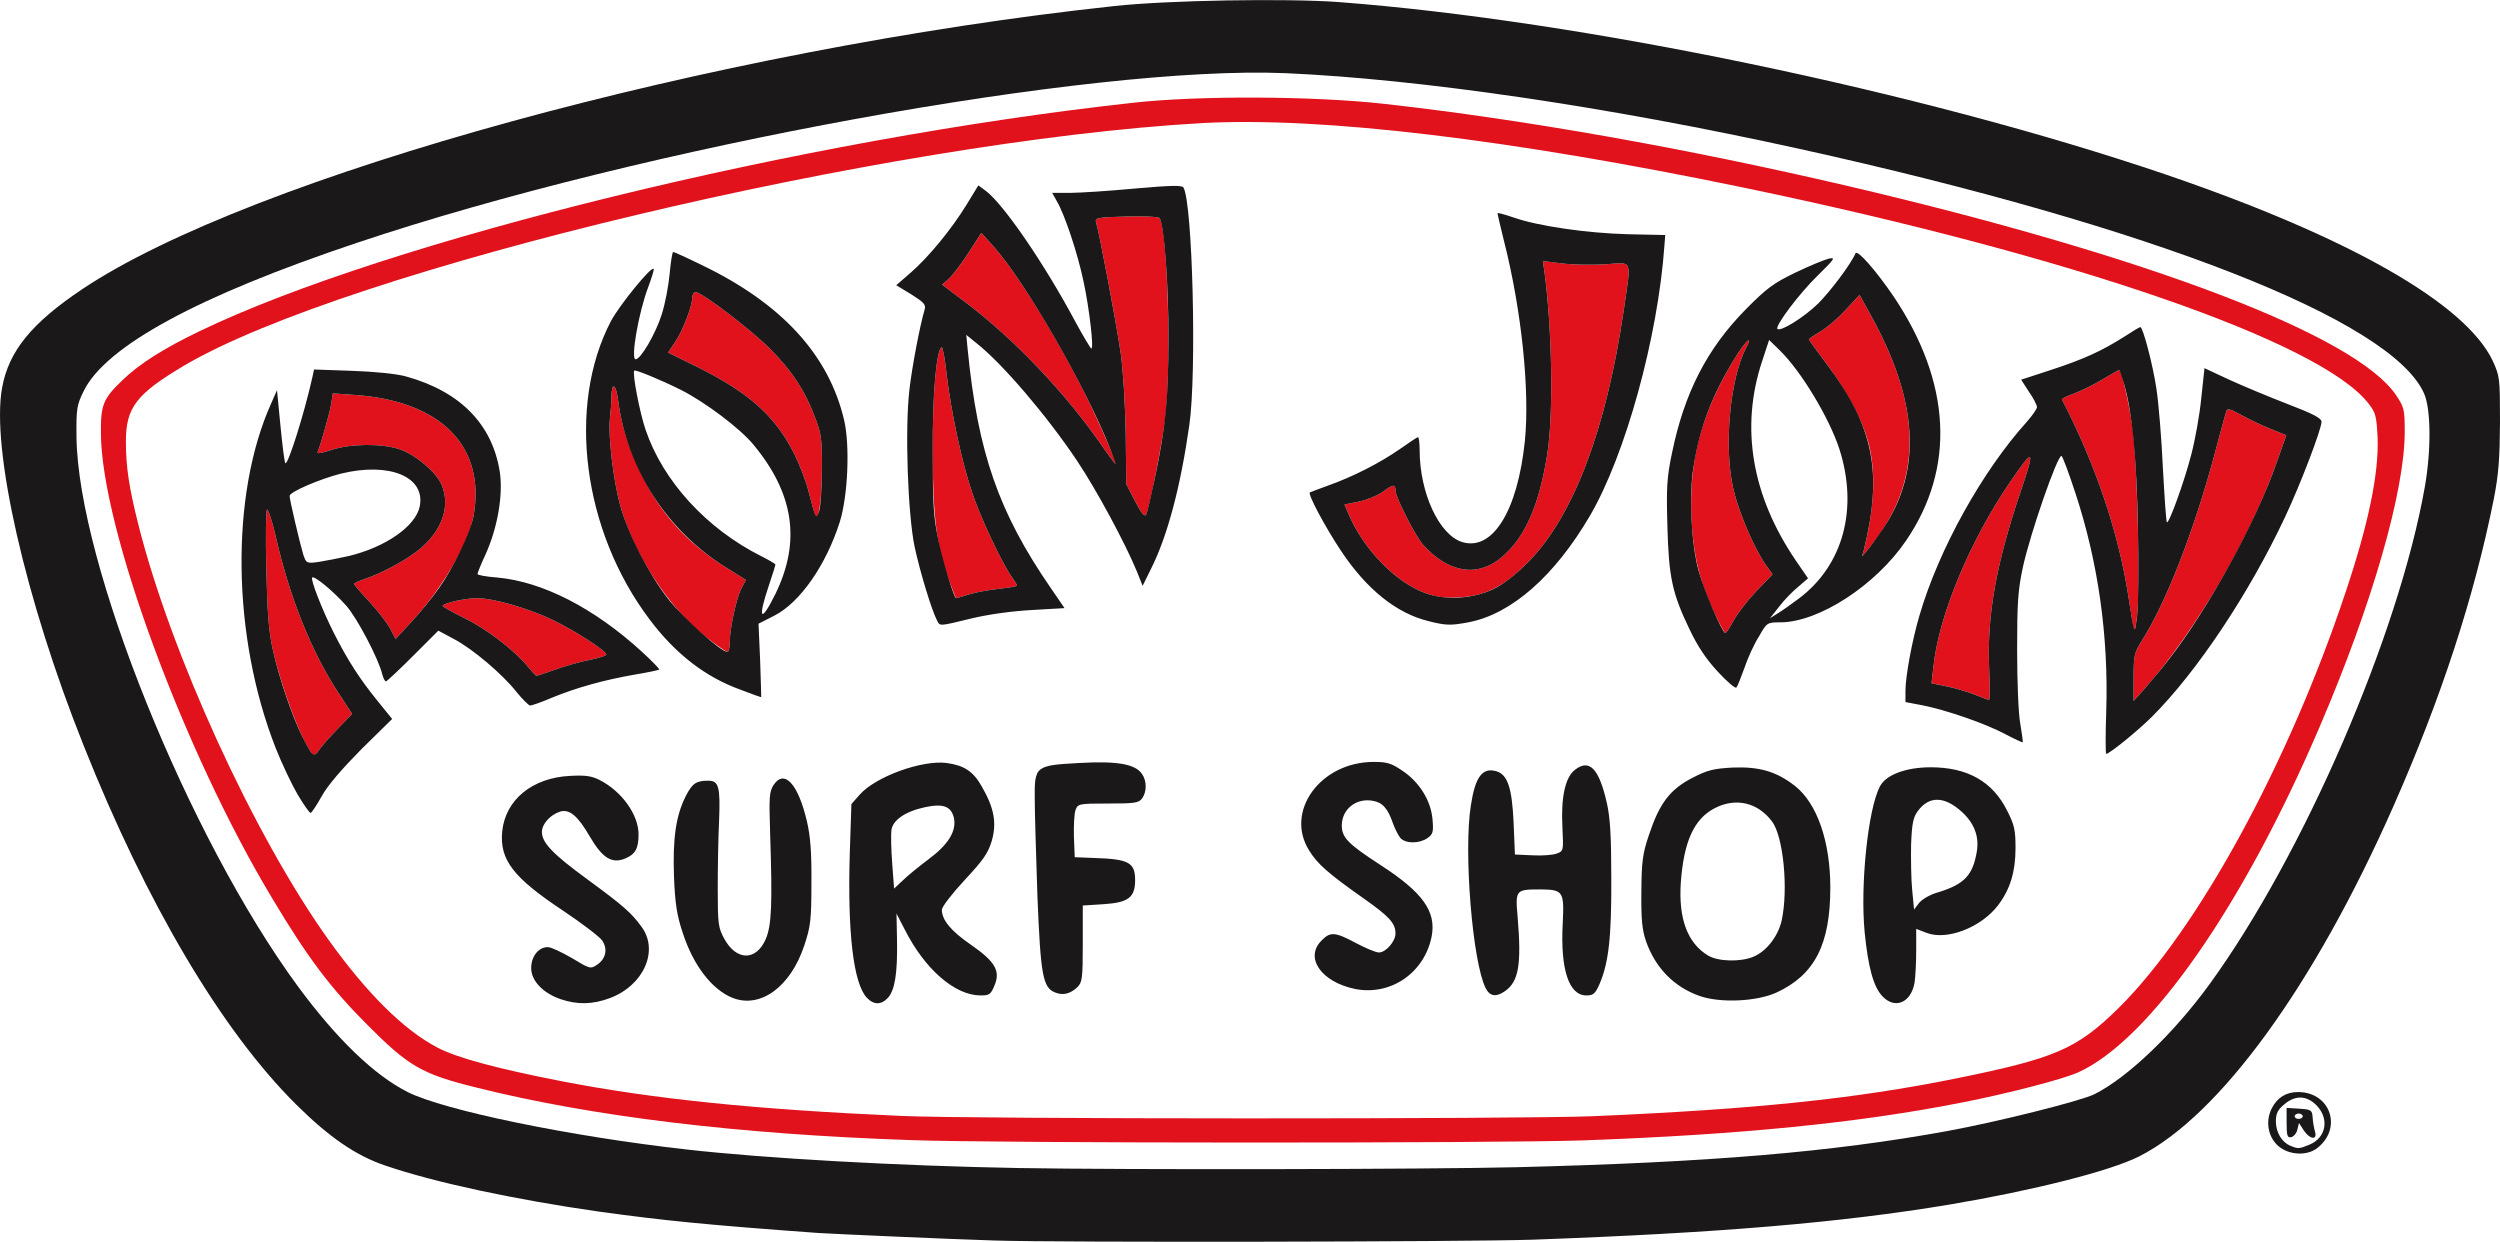
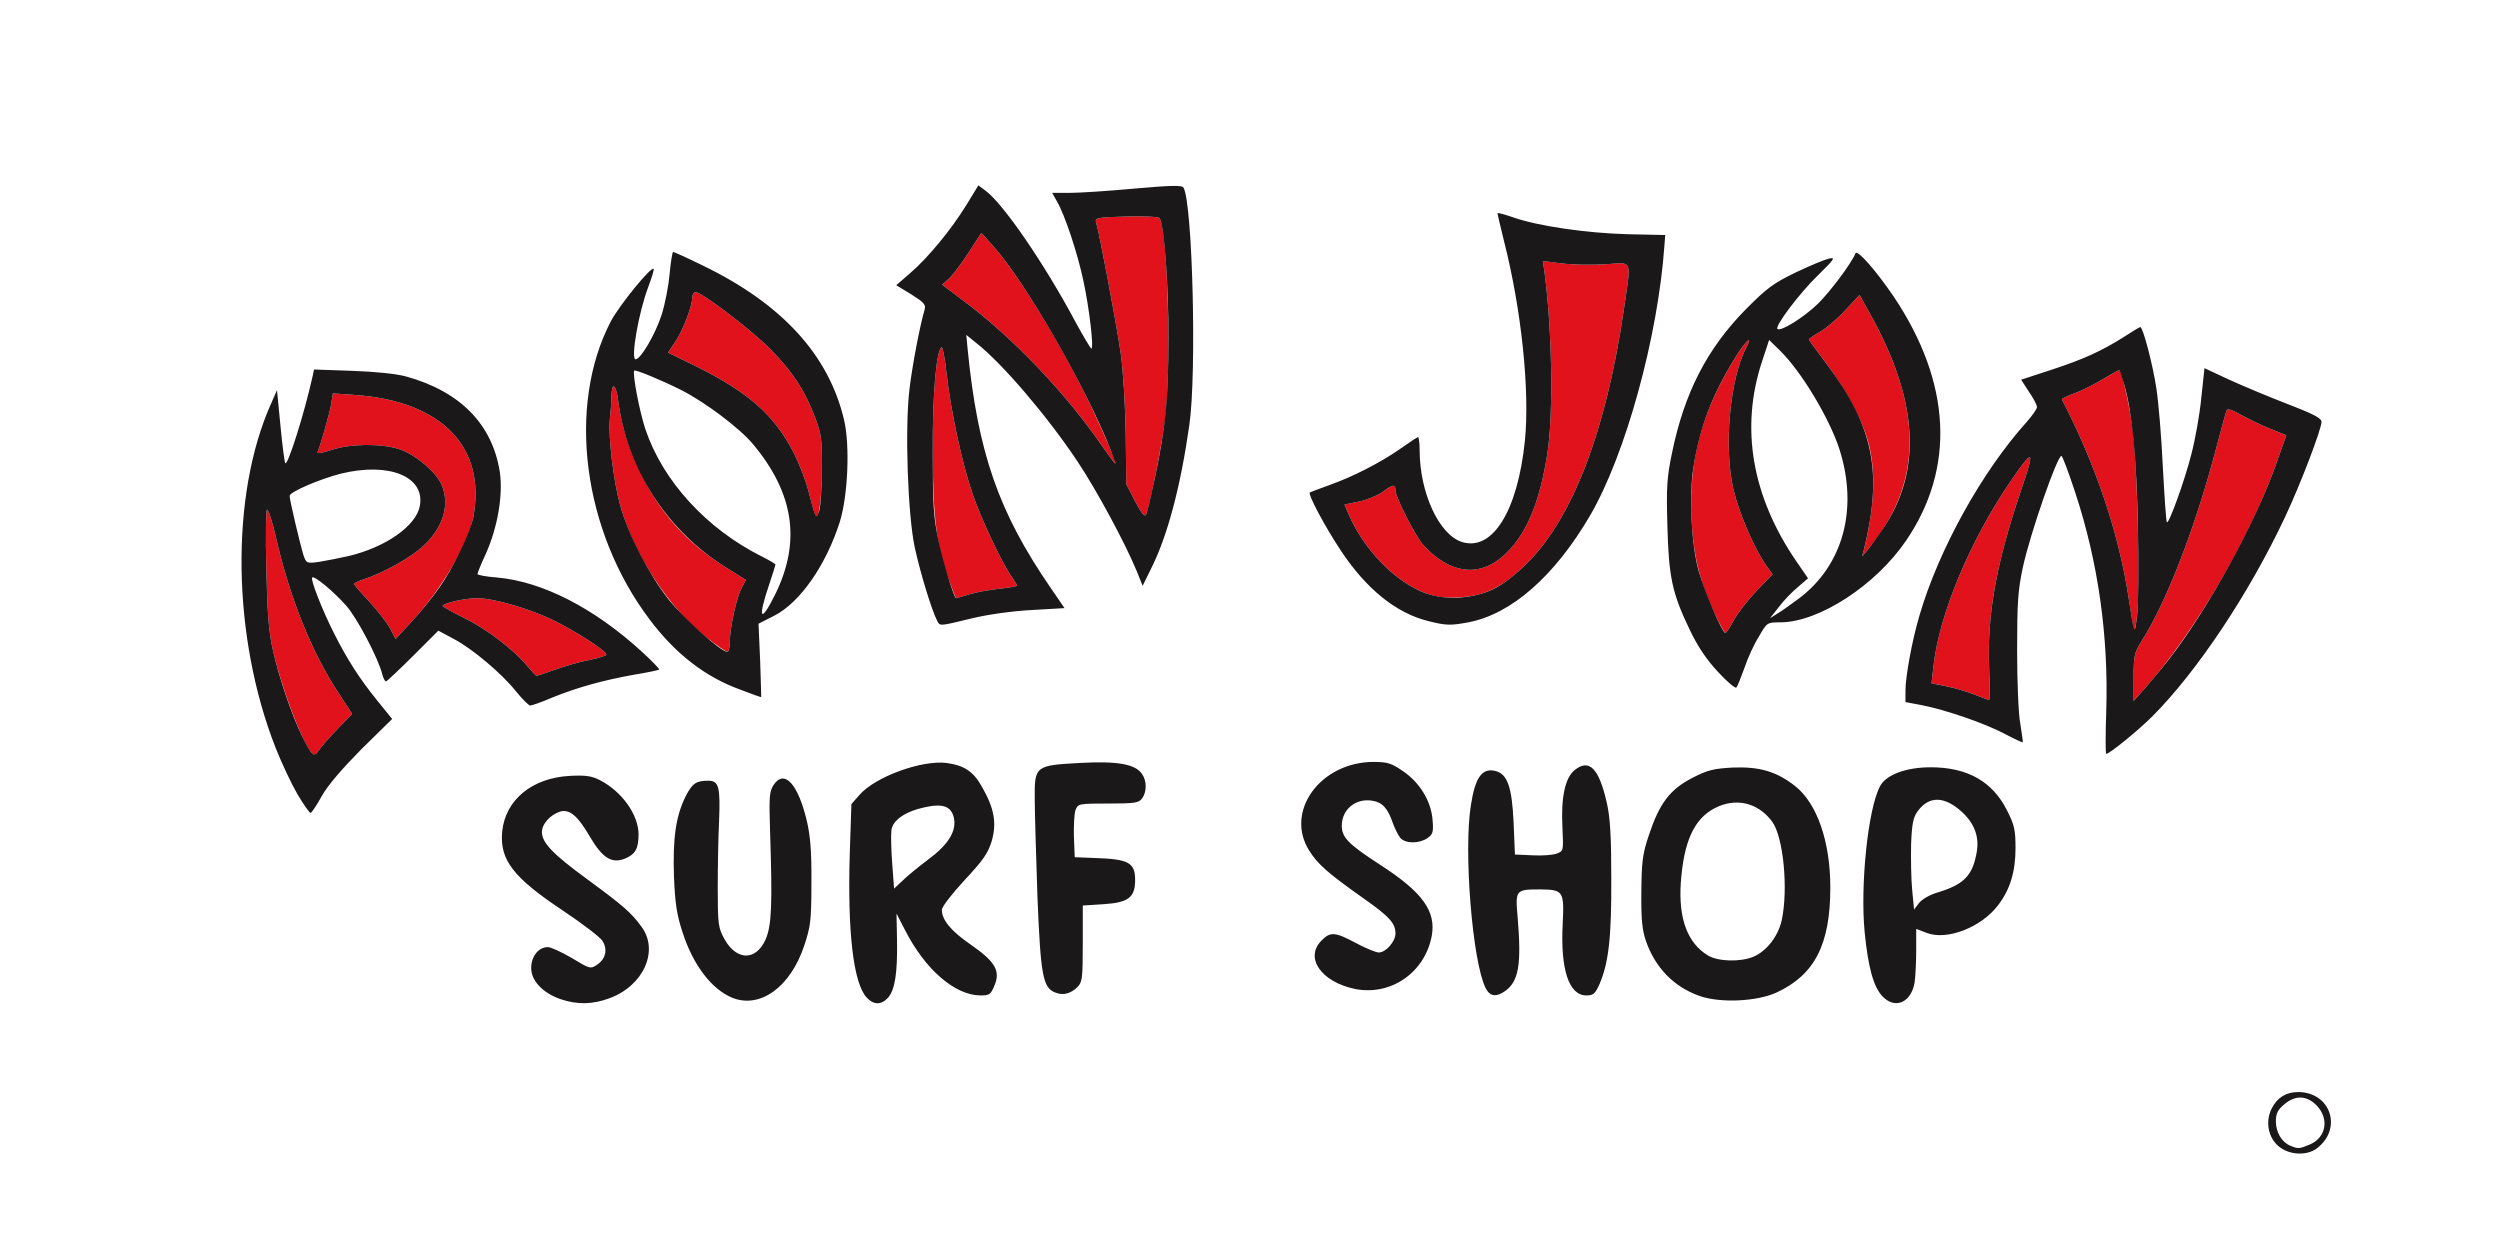
<svg xmlns="http://www.w3.org/2000/svg" id="Layer_1" viewBox="0 0 931.4 462.6" width="2500" height="1242">
  <style>.st0{fill:#e1121c}.st1{fill:#1a1819}</style>
  <g id="layer2">
-     <path class="st0" d="M339.4 424.7c-64.7-2.2-118.9-8.8-162-19.6-20.2-5-25.2-7.9-40.5-23.3-13.6-13.6-22.2-24.9-35.5-47.2-32.9-54.7-63.7-138.1-63.8-173.3-.1-10.5.8-12.8 8-19.7 6.3-6.1 15.3-11.8 28.8-18.3 70-33.7 225.1-71.7 348-85.1 24.2-2.7 66.8-2.5 93 .4 52.7 5.9 112.5 16.5 173.3 30.7 112.2 26.3 189.1 55.7 204 77.9 3 4.5 3.2 5.4 3.2 13.6 0 22.1-12.1 64.2-31.6 109.7-28.6 67-63.3 116.7-89.9 128.9-5.4 2.5-26.5 8-43.5 11.3-38.4 7.6-82.7 12-141 14.1-31.2 1.1-218.5 1.1-250.5-.1zm254-8.9c60.7-2.6 97.8-6.5 135-14 37.5-7.6 45.3-11 60.9-26.3 29.5-29.2 63.3-91.1 84.5-154.7 8.6-25.6 12.5-44.5 12-57.8-.4-7.9-.7-9.3-3.3-12.6-17.5-23-110.4-55.1-232.6-80.5-87.7-18.2-157.6-26.5-202-24.1-117.2 6.6-318.8 54.6-379.4 90.4-17.8 10.6-21.6 15.6-21.6 28.3 0 9.3 1.2 17.3 4.6 30.7 12.1 48.2 42.9 115.6 70.7 154.6 14.2 19.9 28.1 33.8 40.7 40.4 7.2 3.8 22 7.8 46 12.5 34.5 6.7 72.5 10.6 127 13 25.6 1.2 231.7 1.2 257.5.1z" />
    <path class="st0" d="M116.2 280.6c-4-4.9-11.3-24.4-14.5-38.3-1.6-7-2.1-13.9-2.5-30.7-.3-12-.1-21.8.3-21.8.5 0 2 4.6 3.3 10.3 5.1 22.4 13.3 42.8 23.3 58l5.1 7.8-5.5 5.7c-3 3.1-6.2 6.7-7 8-1.2 1.7-1.7 2-2.5 1zM735.9 258.8c-2.5-1-7.1-2.4-10.4-3.1l-5.9-1.2.7-6.1c2-19.2 13.7-47.2 28.8-69.2 8.7-12.7 9.2-12.2 3.7 3.9-9.2 27.3-12.6 46.2-11.7 66.4.3 6.2.3 11.3-.1 11.2-.3 0-2.6-.9-5.1-1.9zM794.9 252.3c0-8.1.3-9.2 2.9-13.4 9-14 19.5-40.8 27.2-69.5 2.2-8.3 4.2-15.7 4.5-16.4.3-1 1.7-.6 5.6 1.6 2.9 1.6 7.9 4 11 5.2l5.7 2.3-3.6 10.1c-9.5 27.3-30 62.6-49 84.1l-4.3 4.8v-8.8zM196.4 248c-5.1-6.1-15.5-14-23.6-17.9-4.3-2.1-7.8-4.1-7.9-4.4 0-1 8.4-2.9 12.8-2.9 6.1 0 18.9 3.7 28 8 8.3 4 20.2 11.6 20.2 13 0 .4-2.8 1.3-6.2 2-3.4.6-9.2 2.3-12.8 3.6-3.7 1.3-6.9 2.4-7.1 2.3-.2 0-1.7-1.7-3.4-3.7zM262.9 237.2c-13.8-10.8-27-31.2-31.9-49.2-2.5-9.2-4.4-25.3-3.8-31.8.3-2.7.6-6.6.6-8.6.1-5.6 1.7-4.6 2.5 1.5 1.2 9 3.6 16.9 8 26.2 7.4 15.6 17.5 26.9 32.1 36l7.5 4.7-1.6 3c-1.9 3.6-4.4 14.9-4.4 20.1 0 2-.4 3.7-.9 3.7s-4.1-2.5-8.1-5.6zM145.4 234.2c-1.1-2.1-4.6-6.6-7.7-10-3.2-3.4-5.8-6.4-5.8-6.7s1.7-1.1 3.8-1.8c6.8-2.2 16.6-7.6 21.4-11.8 7.9-7 10.7-15.7 7.4-23.4-1.9-4.6-9.8-11.3-15.7-13.2-6.6-2.2-18.3-2.1-25.4.3-3.3 1.1-5.4 1.5-5.1.8 1.2-2.8 4.5-14.5 5.1-18l.6-3.9 8.4.6c32.1 2.3 48.7 19.3 44 45.2-1.9 10.2-11.7 27-23.1 39.3l-5.9 6.4-2-3.8zM638.6 228.1c-5.4-11.7-7.7-21.2-8.4-34.5-1.1-22 3.6-39.7 16-60 4.1-6.7 7.2-9.5 4.3-4-6.1 11.7-8.3 37.3-4.7 52.6 2.1 9 7.9 22.4 12.2 28.4l2.4 3.3-6 6.2c-3.3 3.5-7.1 8.4-8.5 11-1.4 2.6-2.8 4.7-3.1 4.7s-2.2-3.5-4.2-7.7zM794.6 232.8c-.3-1.9-1.1-6.9-1.7-11-3.7-23.7-12.3-49.1-24.7-73-.2-.3 1.8-1.3 4.4-2.2 2.7-1 7.4-3.3 10.7-5.3 3.2-1.9 6-3.5 6.2-3.5.9 0 3.6 11.8 5 21.6 1.8 13.2 2.9 60.2 1.7 69.9-.8 6.2-1 6.6-1.6 3.5zM354 217.3c-5-13.3-6.5-24.5-6.5-49-.1-21.4 1.3-37.7 3.3-39 .4-.2 1.3 4.4 1.9 10.3 1.7 14.1 5.6 32.3 9.4 43.6 3 9.2 11.1 26.4 14.8 31.6 1.1 1.6 2 3 2 3.3 0 .3-3 .8-6.7 1.2-3.6.4-8.7 1.3-11.2 2.1s-4.7 1.4-4.8 1.4c-.1 0-1.1-2.5-2.2-5.5zM531.3 221c-11.3-4-23.4-16.5-29-29.8l-1.4-3.3 5.4-1.1c2.9-.6 6.8-2.2 8.7-3.5 4-3 4.9-3.1 4.9-.6 0 2.4 7.4 16.9 10.2 20.1 9.8 10.9 20.9 12.4 30 4.2 8.3-7.4 13.3-19 16.3-37.5 2.4-14.9 1.9-46.4-1-68.3l-.6-4 7.3.9c4 .5 11.2.6 16.1.3 10.3-.7 9.6-2.5 6.7 17.4-6.5 44.2-18.7 76.4-35.5 93.5-9 9.1-15.9 12.7-25.8 13.2-5.2.3-8.6-.1-12.3-1.5zM694.4 204.8c3.9-15.7 4.5-28 2-38.7-2-8.6-8-20.1-15.9-30.6-3.6-4.8-6.6-8.9-6.6-9.1 0-.2 2-1.6 4.4-3 2.4-1.4 6.6-5 9.4-8.1l5.1-5.5 3.7 6.7c20.2 36 19.9 63.7-.7 88.3l-2.1 2.5.7-2.5zM303.6 191.8c-.3-.8-1.3-4.6-2.3-8.5-.9-3.8-3.4-10.3-5.5-14.5-7.1-13.9-16.5-22.4-36.1-32.2l-10.8-5.3 2.6-3.9c2.9-4.2 6.4-13.4 6.4-16.6 0-1.1.6-2 1.3-2 2.4.1 20.3 13.7 27.7 21.1 8.3 8.4 13 15.5 16.8 25.7 2.3 5.9 2.6 8.1 2.5 19.2 0 11.7-1.4 20.5-2.6 17zM422.9 186.7l-3.3-6.4-.2-18.5c-.2-10.8-.9-23.5-1.9-30.5-1.6-10.9-7.9-44.6-9.2-48.7-.4-1.5.8-1.7 11.3-2 6.5-.2 12.1.1 12.4.6 3.1 4.2 4.5 57.4 2 75.6-1.5 10.9-5.9 32.8-7 34.9-.6.9-1.8-.6-4.1-5zM411.3 167.1c-13.9-20.4-34-41.5-52.6-55.3L351 106l2.6-2.3c1.4-1.3 4.7-5.7 7.3-9.7l4.7-7.3 4.5 5c9.2 10.2 26 37.8 36.4 59.6 5.2 11 9.7 21.5 9.1 21.5-.2 0-2.1-2.6-4.3-5.7z" />
  </g>
-   <path class="st1" d="M370.4 462.1c-16.4-.5-59.2-2.4-65.5-2.8-41.4-3-57.5-4.6-82-8-30.8-4.4-60.9-10.8-79.3-17.1-11-3.7-21-10.6-33.3-22.8-27.7-27.5-55.7-74.8-79.1-133.6C9.4 223.3-3.4 166.9.8 144.3c2.5-13.6 11-24 29.8-36.6C93.5 65.6 266.3 18.2 415.1 2.2 435.3 0 479.3-.7 498.6.7c90 6.8 217.1 33.3 307.8 64.1 68.7 23.4 112.2 48.2 122.3 69.6 2.6 5.7 2.7 6.4 2.7 22.9-.1 13.6-.5 19.3-2.3 28.5-7.3 36.5-19.6 74.2-37.4 114.5-29.5 66.8-64.7 115.3-94.8 130.5-10.7 5.4-39.1 12.6-70.5 17.9-40.8 6.8-86.2 10.6-155.5 13.1-23.6.8-177.2 1.1-200.5.3zm194.5-27.3c72.1-1.8 117.4-5.6 160.7-13.5 18.6-3.4 49.7-11.2 54.7-13.7 12.4-6.2 29.6-22.7 42.9-41 35-48.2 70.5-130.2 80.2-185.3 2.4-13.6 2.3-29-.3-34.8-12.1-27.3-100.9-62-232.7-91.1-71.6-15.8-141.5-26-191.5-28.2-72.4-3-239.2 27.4-345.9 63.2-59.2 19.8-93.6 38.5-101.8 55.2-2.6 5.3-2.8 6.5-2.7 17.2.6 47.2 41.6 148.9 82.4 204.5 14.5 19.7 28.5 33.2 41 39.5 13.5 6.8 60.3 16.5 104 21.4 29 3.3 78.8 6.1 123.5 6.9 40.8.7 152 .5 185.5-.3z" />
  <path class="st1" d="M208.9 372.2c-6.7-2.3-11-6.9-11-11.6 0-4.3 2.7-7.8 6.2-7.8 1.2 0 5.2 1.9 9 4.1 6.6 4 6.9 4.1 9.3 2.5 3.3-2.2 4.1-5.8 2-9-.9-1.4-7.5-6.4-14.5-11.1-18.7-12.4-23.8-19-22.8-29.6 1.2-11.8 11.2-20 25.3-20.7 5.7-.3 8 0 11.1 1.6 8.2 4.2 14.4 12.9 14.4 20.2 0 5.3-1.2 7.4-5 9-4.9 2-8.4-.1-13.1-8.1-4.5-7.8-7.6-10.4-11.1-9.4-3.7 1.2-6.8 4.6-6.8 7.6 0 4 4 8.2 17 17.7 13.5 9.9 16.3 12.4 20.1 17.6 6.6 8.9.8 21.9-11.8 26.6-6.4 2.4-12.1 2.5-18.3.4zM322.9 371.6c-5-5.4-7.2-24.5-6.3-54l.6-18.1 3-3.4c5.9-6.8 23.3-13.1 32.5-11.9 6.5.9 9.9 3.1 13.1 8.8 4.6 8 5.6 13.5 3.7 20.2-1.4 4.6-3.1 7.1-10.1 14.6-4.9 5.3-8.5 10-8.5 11.1 0 3.8 3.4 7.9 10.8 13 9.1 6.3 11.1 9.8 8.8 15.2-1.4 3.4-1.9 3.7-5.3 3.7-9.5-.1-20.6-9.7-28.1-24.5l-3.1-6 .2 10c.2 12.3-.8 18.5-3.4 21.4-2.5 2.7-5.3 2.7-7.9-.1zm23-51.5c7.4-5.5 10.5-10.5 9.5-15.4-1-4.4-4.1-5.5-10.9-4-7.4 1.6-12 4.9-12.4 8.6-.2 1.7-.1 7.2.3 12.3l.7 9.4 3.2-3c1.7-1.7 6-5.2 9.6-7.9zM701.3 371.1c-3.3-3.5-5.3-10.7-6.6-23.8-1.7-17.4 1.2-45.9 5.7-54.4 2.2-4.3 9.7-7.1 18.9-7.1 13.7 0 23.1 5.3 28.5 16.2 2.7 5.3 3.1 7.2 3.1 13.9 0 8.8-2 15.4-6.5 21.3-6.3 8.3-19.1 13.2-26.6 10.3l-3.9-1.5v8.1c0 4.5-.3 9.9-.6 11.9-1.3 7.5-7.3 10.1-12 5.1zm20.7-38.7c9.8-3 13-6.3 14.5-15.3.9-5.6-1-10.5-5.6-14.7-6.5-5.9-12.2-6-16.4-.3-1.7 2.3-2.2 4.6-2.5 12.4-.1 5.3 0 12.9.4 17l.7 7.3 1.9-2.5c1.2-1.4 4.1-3.1 7-3.9zM272.9 371.7c-7.7-3.1-14.7-12.2-18.6-24.4-2.1-6.3-2.8-10.7-3.2-20.7-.5-14.4.7-22.6 4.3-29.9 2.5-4.9 3.9-5.9 8.5-5.9 3.9 0 4.5 2.3 4 15-.3 5.8-.5 17-.5 25 0 13.6.2 14.8 2.5 19 4.5 8.1 11.7 8.2 15.3.2 2.3-5.2 2.6-12.9 1.7-40.2-.4-12.9-.3-14.9 1.3-17.4 4-6 9.1-.5 12.4 13.4 1.3 5.6 1.8 11.4 1.7 23 0 14-.3 16.3-2.7 23.5-5.1 15.3-16.3 23.5-26.7 19.4zM633.2 371c-9.6-3.4-16.5-10.5-20-20.5-1.4-4.1-1.8-8.1-1.7-18.2.1-11.2.4-14.1 2.8-21.2 3.9-11.8 7.8-17 16.1-21.3 5.8-3 8-3.5 15.1-3.9 10.1-.4 16.4 1.5 23.3 6.9 8.2 6.5 13.1 20.7 13.1 37.8 0 21.2-5.8 32.5-20 39.1-7.4 3.4-21 4-28.7 1.3zm20-14.6c4.9-2 9.3-7.7 10.6-13.6 2.5-11.7.6-31.2-3.6-36.8-5.3-7.1-13.5-9-21.3-5-7.8 4-11.6 12.5-12.7 27.8-.9 13.4 2.5 22.5 10.1 27.1 3.7 2.3 12.1 2.5 16.9.5zM393.1 369.7c-4.6-1.8-5.4-6.4-6.6-35.9-.5-15.1-1-31.4-1-36.2-.1-12.3.2-12.5 16.6-13.4 14.1-.8 20.8.4 23.3 4 1.9 2.6 1.9 6.7.1 9.2-1.3 1.7-2.7 1.9-12.7 1.9-10.9 0-11.2.1-12.1 2.4-.5 1.4-.7 5.9-.6 10l.3 7.6 7.5.3c12.6.4 15 1.7 15 8.2s-2.5 8.4-11.7 9l-7.8.5v14.2c0 12.9-.2 14.4-2 16.2-2.6 2.5-5.4 3.2-8.3 2zM553.5 368.1c-4.9-9.7-8.3-51-5.5-68.2 1.6-10.4 4.2-14 9.2-12.7 4.4 1.1 6.1 6 6.7 19.1l.5 12 6.6.3c3.6.2 7.7-.1 9.1-.7 2.4-.9 2.4-1.1 2-9.6-.6-11.2 1-18.7 4.6-21.5 5.4-4.3 9-.6 11.9 12.1 1.3 5.6 1.7 12.7 1.7 28.4.1 22-1 31.4-4.4 39.3-1.6 3.6-2.3 4.2-4.9 4.2-6.5 0-9.7-9.7-8.8-26.7.6-12.1.2-12.7-8.2-12.8-9.3 0-9.5.1-8.6 10.2 1.5 17.9.4 24.1-4.7 27.7-3.3 2.3-5.6 2-7.2-1.1zM504.9 368.4c-12.7-2.6-19-11.7-12.5-18.1 3.2-3.3 5-3.2 12.8 1 3.6 1.9 7.4 3.5 8.5 3.5 2.6 0 6.2-4.1 6.2-7.1 0-3.8-2.3-6.3-11.8-13-13.2-9.3-17.2-12.8-20.3-17.8-9.3-14.6 4.1-33.1 24-33.1 5 0 6.6.5 10.7 3.3 6.3 4.2 10.6 11.1 11.2 18.1.4 4.7.2 5.5-1.9 7-3.1 2.1-8.2 2.1-10.1-.1-.8-1-2-3.4-2.7-5.3-1.9-5.6-3.9-7.9-7.5-8.5-6.2-1.2-11.6 3.1-11.6 9.2 0 4.5 2.4 6.9 14.4 14.7 15.8 10.2 20.8 17.3 19.1 26.5-2.6 13.6-15.2 22.3-28.5 19.7zM110.8 295.8c-2.2-3.8-5.9-11.6-8.1-17.2-16.3-41.5-17-94.2-1.7-128.3l2.2-5 1.3 13.4c.7 7.3 1.5 13.5 1.8 13.8.9 1 7-18.2 10.1-32.1l.6-2.8 14.2.5c8.5.3 16.6 1.1 20.1 2.1 20.2 5.6 32.1 17.8 34.9 35.5 1.3 8.6-.8 20.8-5.3 30.8-1.7 3.6-3 6.9-3 7.3 0 .4 3.3 1 7.3 1.3 16.9 1.5 36.2 11.4 54 27.7 3.7 3.4 6.6 6.4 6.4 6.6-.2.2-4.4 1.1-9.3 1.9-11.4 2-21.4 4.8-30.5 8.5-3.9 1.7-7.7 3-8.3 3-.6-.1-2.9-2.4-5.1-5.1-5.3-6.7-16.3-16-23.3-19.7l-5.8-3.1-9.4 9.4c-5.2 5.2-9.8 9.5-10.1 9.5-.4 0-1-1.2-1.4-2.7-1.4-5.8-9.4-21-13.4-25.5-4.7-5.3-11.9-11.3-12.7-10.5-.7.7 3.7 12 8.1 20.7 5 9.9 9.6 17.1 16.2 25.2l5.5 6.8-11.4 11.2c-7.2 7.3-12.6 13.5-14.8 17.5-1.9 3.4-3.8 6.3-4.2 6.3s-2.6-3.1-4.9-7zm14.9-24.2l5.5-5.7-5.1-7.8c-10-15.2-18.2-35.6-23.3-58-1.3-5.7-2.8-10.3-3.3-10.3-.4 0-.6 9.8-.3 21.8.4 16.8.9 23.7 2.5 30.7 2.3 10.3 7.2 24.6 10.9 32 3.8 7.5 4.3 7.9 6.1 5.3.8-1.3 4-4.9 7-8zm81.2-22.2c3.6-1.3 9.4-3 12.8-3.6 3.4-.7 6.2-1.6 6.2-2 0-1.4-11.9-9-20.2-13-9.1-4.3-21.9-8-28-8-4.4 0-12.8 1.9-12.8 2.9.1.3 3.6 2.3 7.9 4.4 8.1 3.9 18.5 11.8 23.6 17.9 1.7 2 3.2 3.7 3.4 3.7.2.1 3.4-1 7.1-2.3zm-43.4-30.3c5.2-7.2 11.9-21.1 12.9-26.8 4.7-25.9-11.9-42.9-44-45.2l-8.4-.6-.6 3.9c-.6 3.5-3.9 15.2-5.1 18-.3.7 1.8.3 5.1-.8 7.1-2.4 18.8-2.5 25.4-.3 5.9 1.9 13.8 8.6 15.7 13.2 3.3 7.7.5 16.4-7.4 23.4-4.8 4.2-14.6 9.6-21.4 11.8-2.1.7-3.8 1.5-3.8 1.8s2.6 3.3 5.8 6.7c3.1 3.4 6.6 7.9 7.7 10l2 3.8 5.9-6.4c3.2-3.4 7.8-9.1 10.2-12.5zm-33.6-12c13.8-3.3 25.1-11.2 26.5-18.6 2.1-11-11.4-16.5-29.4-12.1-7.8 2-19.1 6.8-19.1 8.3s3.9 18 5.1 21.9c1.1 3.2 1.2 3.3 5.7 2.7 2.6-.4 7.6-1.4 11.2-2.2zM784.7 264.9c.9-27.9-3-55.5-11.5-81.3-2.5-7.6-4.8-13.8-5.2-13.8-1.6 0-11.6 28.9-14.3 41.2-1.9 8.8-2.2 13.3-2.2 31.3 0 11.7.5 23.9 1.2 27.4.6 3.6 1 6.6.9 6.8-.2.1-3.2-1.3-6.8-3.2-7.4-3.9-21.6-8.8-30.6-10.6l-6.3-1.2v-4.2c0-5.4 2.5-18.9 5.2-28 7.2-24.7 23.4-53.8 40-72.2 2.1-2.4 3.8-4.8 3.8-5.5s-1.3-3.3-3-5.7l-2.9-4.5 11.3-3.7c11.9-3.9 18.8-7 27.4-12.5 2.9-1.9 5.4-3.4 5.7-3.4 1 0 4.7 14.2 6 23 .8 5.2 1.9 18.4 2.4 29.4.6 10.9 1.2 20.1 1.5 20.3.7.8 6.5-15.1 9.1-25.3 1.4-5.3 3.1-14.7 3.7-20.9l1.2-11.2 9 4.2c5 2.3 14.8 6.4 21.8 9.1 9.6 3.7 12.8 5.3 12.8 6.7 0 2.7-7.8 23.2-13.6 35.5-13.4 28.5-32.8 57.6-49.5 74.3-5.2 5.2-15.9 13.9-17.1 13.9-.3 0-.3-7.1 0-15.9zm-43.6-15.4c-.9-20.2 2.5-39.1 11.7-66.4 5.5-16.1 5-16.6-3.7-3.9-15.1 22-26.8 50-28.8 69.2l-.7 6.1 5.9 1.2c3.3.7 7.9 2.1 10.4 3.1s4.8 1.9 5.1 1.9c.4.1.4-5 .1-11.2zm66.7-3.6c14.6-18.6 32.8-51.6 40.4-73.7l3.6-10.1-5.7-2.3c-3.1-1.2-8.1-3.6-11-5.2-3.9-2.2-5.3-2.6-5.6-1.6-.3.7-2.3 8.1-4.5 16.4-7.7 28.7-18.2 55.5-27.2 69.5-2.6 4.2-2.9 5.3-2.9 13.4v8.8l4.3-4.8c2.3-2.7 6.2-7.3 8.6-10.4zm-11.3-49.6c-.5-26-2.2-43.1-5.1-53.1-.9-3-1.7-5.4-1.9-5.4s-3 1.6-6.2 3.5c-3.3 2-8 4.3-10.7 5.3-2.6.9-4.6 1.9-4.4 2.2 12.4 23.9 21 49.3 24.7 73 2.4 15.5 2.3 15.2 3.3 7.5.5-3.8.6-18.7.3-33zM275.9 256.9c-13.1-4.7-24.3-13.4-33.9-26.2-24.9-33-30.9-79.5-14.4-111.1 3.2-6 15-20.5 15.9-19.5.3.2-.7 3.3-2 6.8-3.6 9.5-6.6 26.9-4.7 26.9 1.9 0 7.4-9.4 9.7-16.6 1.3-4 2.6-10.9 3-15.4.4-4.4 1-8 1.3-8s5.2 2.2 10.7 4.9c29.7 14.3 47.3 33.4 53 57.8 2.2 9.5 1.4 28.1-1.6 37.8-5.1 16.1-14.8 30.1-24.4 35l-5.9 3 .6 13.7c.3 7.6.4 13.8.4 13.7-.1 0-3.6-1.2-7.7-2.8zm-4-17.8c0-5.2 2.5-16.5 4.4-20.1l1.6-3-7.5-4.7c-21.9-13.6-36.8-36.7-40.1-62.2-.8-6.1-2.4-7.1-2.5-1.5 0 2-.3 5.9-.6 8.6-.6 6.5 1.3 22.6 3.8 31.8 2.9 10.8 10.9 26.2 18.2 35.4 5.8 7.2 19.4 19.4 21.8 19.4.5 0 .9-1.7.9-3.7zm16.9-17.7c9.7-19.7 7-37.6-8.1-55.8-5-6.1-18.1-15.9-27-20.4-7.6-3.8-16.9-7.6-17.4-7.2-.8.9 2 15.5 4.2 22 6.5 19.2 22.7 36.9 43.2 47.2 2.8 1.4 5.2 2.8 5.2 3.1 0 .2-1.1 3.8-2.5 7.9-4.2 12.5-3 14.1 2.4 3.2zm17.4-46.6c.1-11.1-.2-13.3-2.5-19.2-3.8-10.2-8.5-17.3-16.8-25.7-7.4-7.4-25.3-21-27.7-21.1-.7 0-1.3.9-1.3 2 0 3.2-3.5 12.4-6.4 16.6l-2.6 3.9 10.8 5.3c19.6 9.8 29 18.3 36.1 32.2 2.1 4.2 4.6 10.7 5.5 14.5 2.7 10.3 2.7 10.4 3.9 7 .5-1.6 1-8.6 1-15.5zM640.1 250.3c-4.3-4.6-7.5-9.3-10.6-15.8-6.5-13.5-7.8-19.5-8.3-38.7-.4-14.2-.2-17.9 1.7-27 4.6-22.5 13.1-39 27.5-53.6 7.8-7.9 10.4-9.8 18.5-13.7 5.2-2.5 10.8-4.8 12.4-5.2 2.7-.6 2.2.1-4 6.2-6.9 6.7-16.1 18.9-15.1 20 1.2 1.1 10-4.4 15.2-9.5 4.6-4.6 12.2-14.7 13.9-18.7.7-1.5 7.8 6.7 14.2 16.1 21.5 32.1 23.1 63.9 4.6 91-11.3 16.6-32.4 30.3-46.7 30.4-5 0-5.1 0-8.1 5.3-1.8 2.8-4.2 8.1-5.4 11.7-1.3 3.6-2.6 6.9-3 7.3-.4.4-3.5-2.2-6.8-5.8zm5.8-19.2c1.4-2.6 5.2-7.5 8.5-11l6-6.2-2.4-3.3c-4.3-6-10.1-19.4-12.2-28.4-3.6-15.3-1.4-40.9 4.7-52.6 2.9-5.5-.2-2.7-4.3 4-8.5 13.9-13 25.7-15.3 40.5-1.7 10.5-.8 28.9 2 38.7 2.1 7.5 8.8 23 9.9 23 .3 0 1.7-2.1 3.1-4.7zm24.2-8.1c16.6-12.4 22.3-33.5 15.2-55.7-3.8-11.7-14.3-29.1-22.2-36.8l-4-3.9-2.6 7.9c-8.2 24.7-3.9 50.2 12.7 74.5l4.4 6.4-3.7 3.2c-2.1 1.7-5.3 5-7.1 7.4l-3.4 4.3 3-1.9c1.7-1 5.1-3.5 7.7-5.4zm31.4-26c14.8-21.9 13.2-48.1-5-80.5l-3.7-6.7-5.1 5.5c-2.8 3.1-7 6.7-9.4 8.1-2.4 1.4-4.4 2.8-4.4 3 0 .2 3 4.3 6.6 9.1 17.6 23.4 21 40.5 13.9 69.3l-.7 2.5 2.1-2.5c1.2-1.4 3.7-4.9 5.7-7.8zM349.1 231.1c-2-3.8-6.3-18-8.3-27.2-2.6-12.2-3.7-44.1-2-58.7 1-8.7 3.9-23.9 5.7-30 .5-1.8-.4-2.7-5-5.6l-5.6-3.4 5.3-4.6c6.6-5.7 15.2-16.1 20.9-25.4l4.4-7.2 2.7 2c6.5 4.8 21.7 26.8 33.6 49.1 2.9 5.3 5.5 9.7 5.8 9.7 1 0-.8-15.2-2.9-24.9-2.2-10.6-7-24.9-9.9-29.9l-1.8-3.2h6.5c3.6 0 14.5-.7 24.1-1.6 13.7-1.2 17.7-1.3 18.3-.4 3.4 5.5 5 69.1 2.2 88.5-3.3 23.2-8.2 41.5-14.3 53.6l-3.1 6.3-2.2-5.5c-4.4-10.6-14.9-30.1-22.1-40.9-11.2-16.8-28-36.5-37.7-44.1l-3.7-3 .5 5.3c3.8 38.5 11.5 60.7 30.9 88.9l5.2 7.6-12.1.7c-7.4.4-16.1 1.6-22.4 3.1-12.3 3-11.9 3-13 .8zm11.9-9.7c2.5-.8 7.6-1.7 11.2-2.1 3.7-.4 6.7-.9 6.7-1.2 0-.3-.9-1.7-2-3.3-3.7-5.2-11.8-22.4-14.8-31.6-3.8-11.3-7.7-29.5-9.4-43.6-.6-5.9-1.5-10.5-1.9-10.3-2 1.3-3.4 17.6-3.3 39 0 19.9.3 24.4 2.2 33.3 1.8 8.4 5.8 21.2 6.5 21.2.1 0 2.3-.6 4.8-1.4zm69.2-43.1c4.1-19.5 5.1-29.8 5.1-52.5.1-19.5-1.6-42.4-3.3-44.6-.3-.5-5.9-.8-12.4-.6-10.5.3-11.7.5-11.3 2 1.3 4.1 7.6 37.8 9.2 48.7 1 7 1.7 19.7 1.9 30.5l.2 18.5 3.3 6.4c2.3 4.4 3.5 5.9 4.1 5 .4-.8 1.8-6.8 3.2-13.4zm-16.4-10.7c-9.2-23.4-31.9-62.8-43.7-75.9l-4.5-5-4.7 7.3c-2.6 4-5.9 8.4-7.3 9.7L351 106l7.7 5.8c18.6 13.8 38.7 34.9 52.6 55.3 2.2 3.1 4.1 5.7 4.3 5.7.1 0-.7-2.4-1.8-5.2zM532.4 231.4c-12.1-2.9-23.3-11.9-32.9-26.4-5.9-8.9-12.3-20.9-11.5-21.6.2-.1 3.3-1.3 6.9-2.6 9.1-3.2 19.4-8.5 26.7-13.6 3.4-2.4 6.4-4.4 6.7-4.4s.6 2.2.6 4.8c0 16 7.3 31.7 15.9 34.3 11.3 3.4 20.6-11.6 23.3-37.6 1.9-18.6-1.2-48.8-7.8-74.7-1.3-5.3-2.4-9.9-2.4-10.2s2.6.4 5.8 1.5c9.3 3.3 27.6 5.9 42.7 6.3l14 .3-.3 3.9c-2.4 34.1-14.5 78-27.7 100.6-13.2 22.6-29.4 36.8-45.4 39.8-6.5 1.2-8.2 1.2-14.6-.4zm24.2-12.1c3.6-1.8 8.4-5.5 12.8-10 16.8-17.1 29-49.3 35.5-93.5 2.9-19.9 3.6-18.1-6.7-17.4-4.9.3-12.1.2-16.1-.3l-7.3-.9.6 4c2.9 21.9 3.4 53.4 1 68.3-3 18.5-8 30.1-16.3 37.5-9.1 8.2-20.2 6.7-30-4.2-2.8-3.2-10.2-17.7-10.2-20.1 0-2.5-.9-2.4-4.9.6-1.9 1.3-5.8 2.9-8.7 3.5l-5.4 1.1 1.4 3.3c5.6 13.3 17.7 25.8 29 29.8 7.5 2.7 17.7 2 25.3-1.7zM850.7 428.2c-5.3-2.8-7.2-9.8-4.3-15.4 2.1-4 5.3-6 9.8-6 12 0 16.6 13.4 7.2 20.8-3.2 2.6-8.7 2.8-12.7.6zm9.7-1.8c6.3-2.6 7.5-9.7 2.6-14.7-3.7-3.7-7.9-3.8-12-.3-2.4 2-3.1 3.4-3.1 6.3 0 4.1 2.2 7.8 5.4 9.1 2.9 1.2 3.2 1.2 7.1-.4z" />
-   <path class="st1" d="M851.9 418.3v-5.6l4.8.3c4.4.3 4.7.5 4.9 3.3.1 1.7.5 4 .9 5.3.9 3.2-1.9 2.9-4.2-.5l-1.8-2.8-.6 2.5c-.3 1.4-1.4 2.6-2.3 2.8-1.4.3-1.7-.5-1.7-5.3zm6-2.5c0-.5-.7-1-1.5-1s-1.5.5-1.5 1c0 .6.7 1 1.5 1s1.5-.4 1.5-1z" />
</svg>